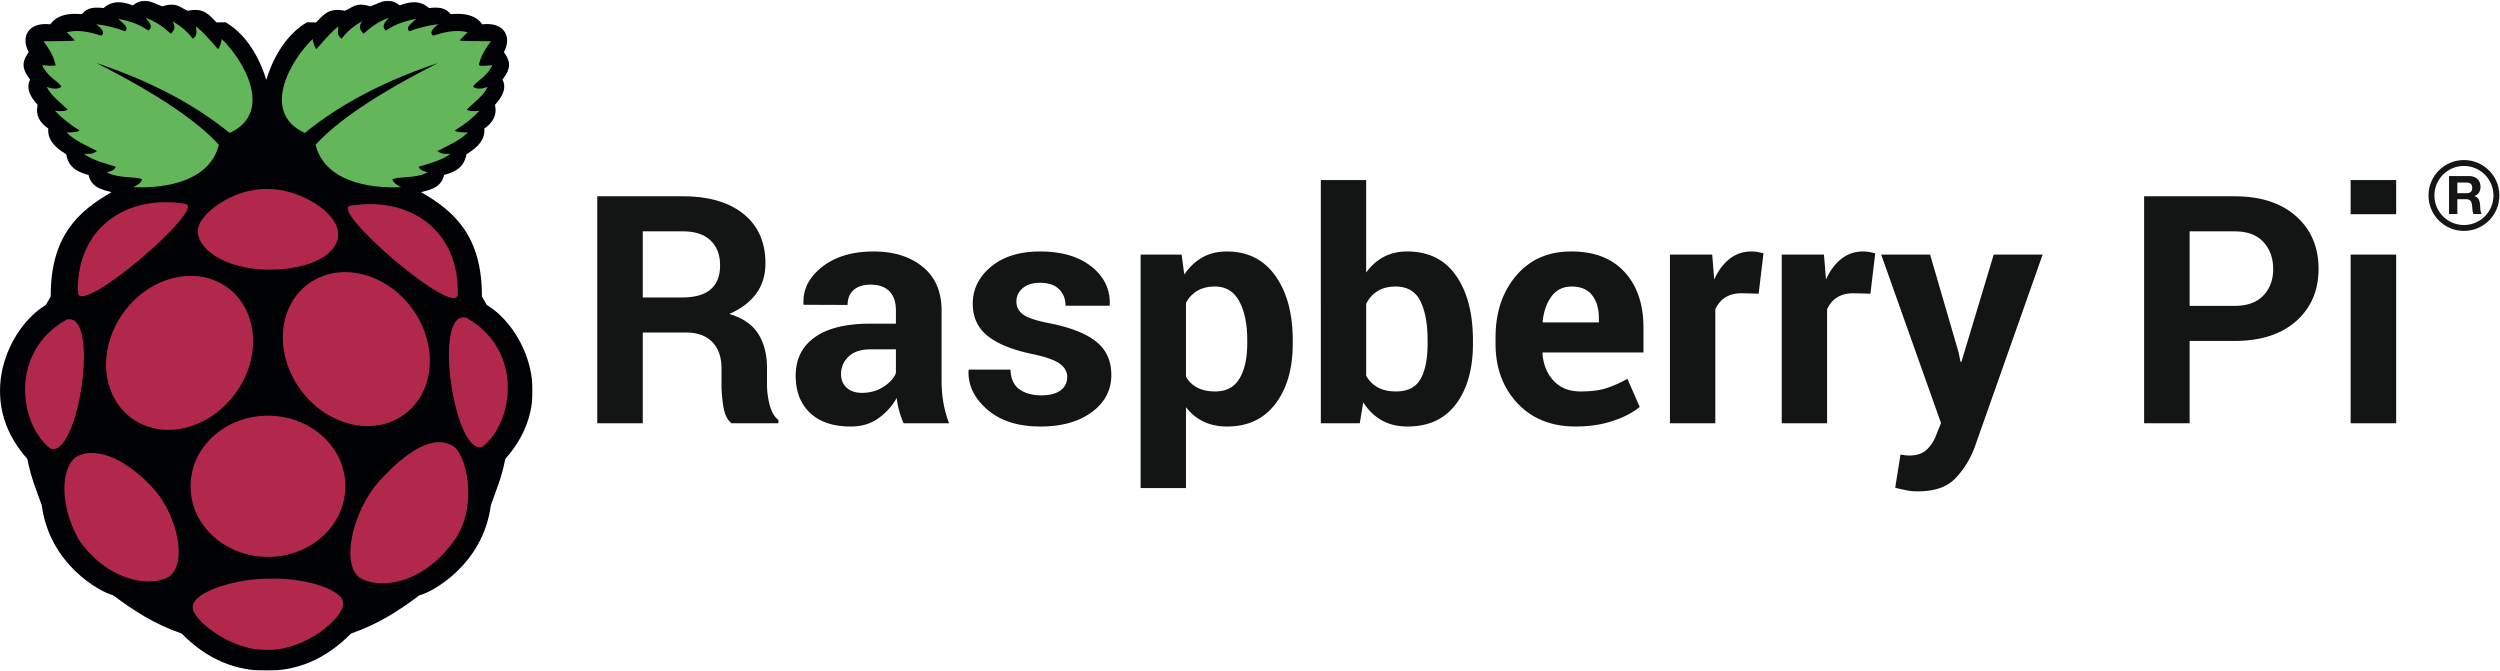
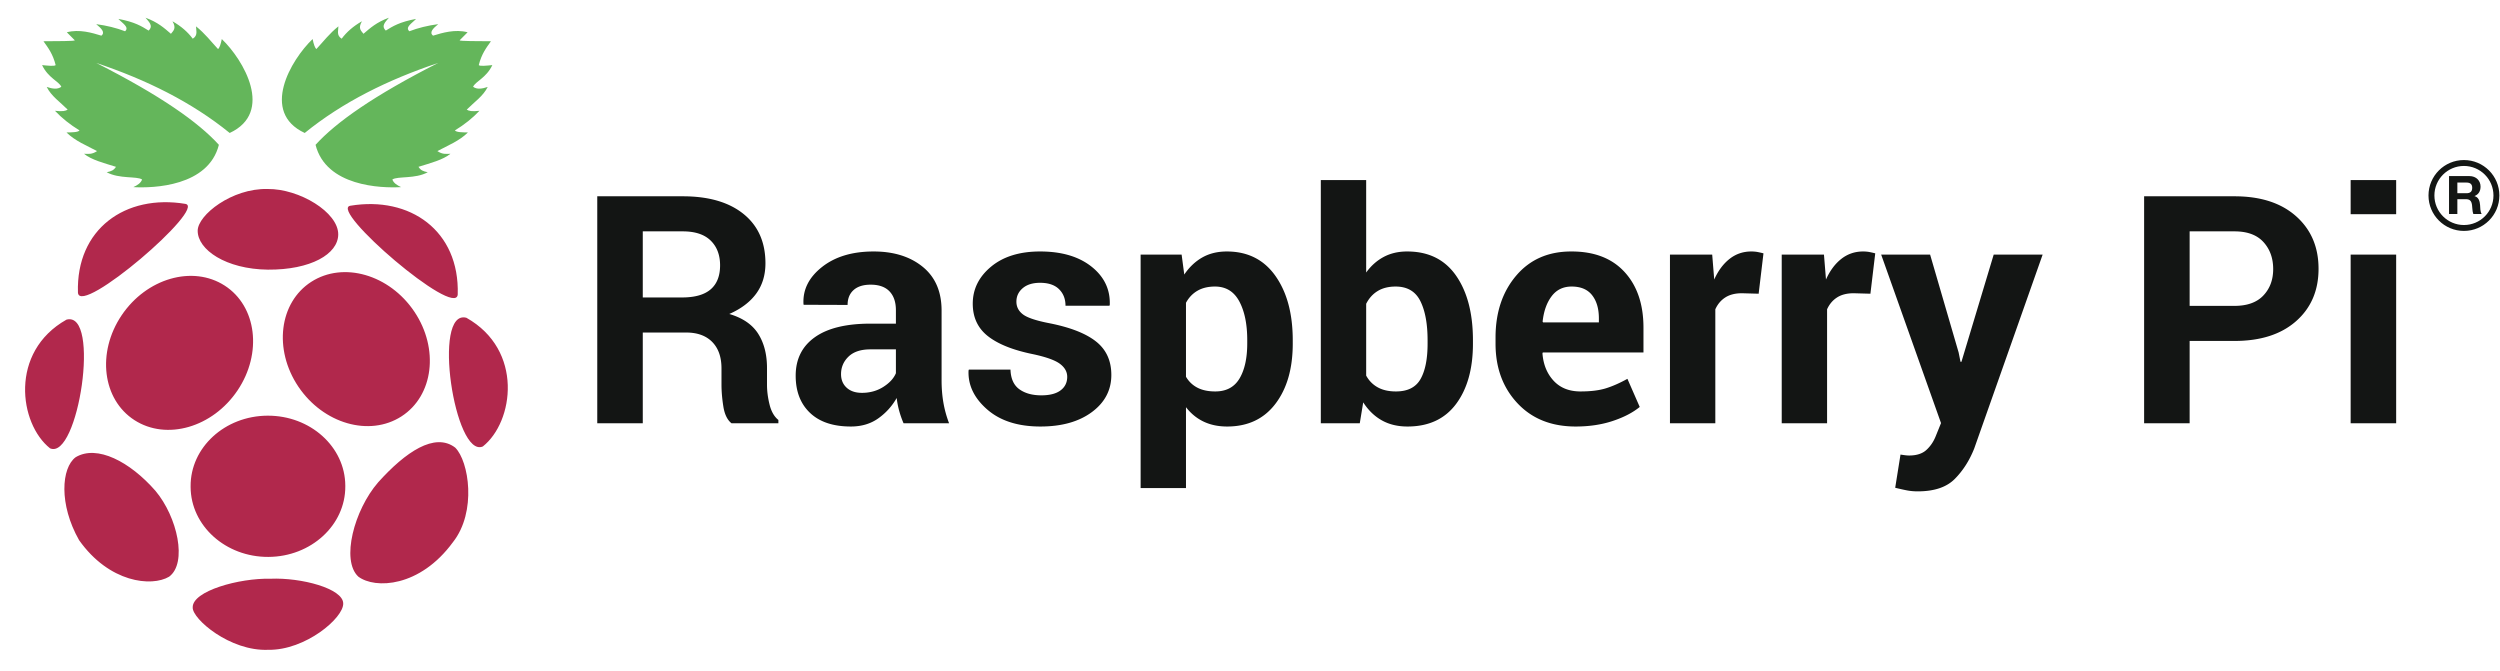
<svg xmlns="http://www.w3.org/2000/svg" xmlns:xlink="http://www.w3.org/1999/xlink" width="2311" height="620">
  <defs>
    <path id="a" d="M0 .683h492.358V620H0z" />
  </defs>
  <g fill="none" fill-rule="evenodd">
    <g>
      <g>
        <g>
          <mask id="b" fill="#fff">
            <use xlink:href="#a" />
          </mask>
-           <path fill="#000105" d="M133.28.694c-3.179.096-6.604 1.253-10.487 4.273-9.516-3.615-18.74-4.87-26.988 2.486-12.737-1.628-16.877 1.73-20.014 5.651-2.795-.057-20.925-2.83-29.237 9.384-20.892-2.434-27.496 12.105-20.014 25.661-4.267 6.507-8.686 12.935 1.29 25.337-3.529 6.908-1.341 14.402 6.974 23.472-2.195 9.711 2.12 16.562 9.856 21.902-1.448 13.288 12.371 21.015 16.498 23.769 1.584 7.742 4.887 15.05 20.673 19.089 2.602 11.541 12.089 13.533 21.275 15.955-30.363 17.384-56.398 40.257-56.223 96.377l-4.449 7.815c-34.813 20.854-66.136 87.88-17.156 142.357 3.2 17.055 8.565 29.303 13.343 42.858 7.146 54.629 53.779 80.208 66.08 83.234 18.024 13.522 37.219 26.353 63.196 35.342 24.488 24.875 51.016 34.356 77.692 34.341.391 0 .789.005 1.18 0 26.675.016 53.205-9.464 77.691-34.341 25.978-8.989 45.174-21.82 63.198-35.342 12.3-3.026 58.933-28.605 66.079-83.234 4.777-13.555 10.144-25.803 13.342-42.858 48.981-54.482 17.659-121.513-17.157-142.367l-4.453-7.813c.176-56.115-25.863-78.988-56.224-96.377 9.187-2.421 18.673-4.414 21.276-15.953 15.786-4.042 19.088-11.349 20.671-19.091 4.128-2.752 17.947-10.48 16.499-23.77 7.736-5.339 12.05-12.191 9.857-21.9 8.314-9.071 10.503-16.564 6.973-23.472 9.98-12.399 5.551-18.826 1.291-25.333 7.475-13.556.879-28.094-20.021-25.659-8.311-12.215-26.434-9.441-29.236-9.385-3.137-3.92-7.274-7.278-20.012-5.651-8.248-7.357-17.473-6.101-26.987-2.487-11.299-8.781-18.774-1.742-27.313.918-13.677-4.402-16.805 1.629-23.524 4.084-14.918-3.105-19.451 3.654-26.603 10.79l-8.319-.162c-22.498 13.058-33.674 39.652-37.636 53.323-3.964-13.674-15.117-40.267-37.61-53.323l-8.318.162c-7.16-7.136-11.694-13.895-26.61-10.79-6.72-2.455-9.838-8.486-23.525-4.084C144.493 4.136 139.337.505 133.269.69l.011.004" mask="url(#b)" />
        </g>
        <path fill="#64B65B" d="M88.932 58.149c59.692 30.311 94.394 54.833 113.404 75.716-9.735 38.436-60.524 40.19-79.094 39.111 3.801-1.743 6.974-3.832 8.099-7.04-4.659-3.26-21.183-.344-32.717-6.727 4.429-.905 6.503-1.784 8.574-5.006-10.897-3.423-22.636-6.374-29.54-12.046 3.726.047 7.203.821 12.071-2.503-9.763-5.182-20.179-9.287-28.271-17.208 5.046-.12 10.487-.05 12.069-1.877-8.933-5.451-16.472-11.515-22.712-18.147 7.064.84 10.046.117 11.754-1.095-6.754-6.812-15.302-12.566-19.377-20.963 5.245 1.781 10.042 2.463 13.501-.156-2.295-5.101-12.128-8.108-17.79-20.025 5.522.527 11.377 1.186 12.549 0-2.564-10.282-6.96-16.065-11.273-22.054 11.816-.172 29.717.046 28.907-.939l-7.305-7.353c11.54-3.06 23.349.492 31.924 3.13 3.849-2.992-.069-6.776-4.766-10.64 9.81 1.292 18.672 3.513 26.682 6.573 4.282-3.808-2.777-7.615-6.194-11.421 15.154 2.831 21.575 6.81 27.954 10.795 4.63-4.371.265-8.085-2.859-11.889 11.426 4.168 17.312 9.548 23.507 14.861 2.101-2.793 5.337-4.839 1.43-11.577 8.111 4.606 14.22 10.033 18.742 16.114 5.019-3.148 2.99-7.454 3.017-11.421 8.43 6.756 13.781 13.944 20.331 20.963 1.318-.945 2.474-4.155 3.493-9.23 20.112 19.22 48.532 67.63 7.306 86.824-35.087-28.503-76.991-49.221-123.428-64.762l.012-.008M405.089 58.149c-59.687 30.316-94.387 54.829-113.398 75.716 9.736 38.436 60.526 40.19 79.096 39.111-3.803-1.743-6.974-3.832-8.099-7.04 4.66-3.26 21.183-.344 32.718-6.727-4.43-.905-6.504-1.784-8.576-5.006 10.899-3.423 22.638-6.374 29.542-12.046-3.726.047-7.206.821-12.071-2.503 9.761-5.182 20.178-9.287 28.27-17.208-5.047-.12-10.487-.05-12.071-1.877 8.937-5.451 16.475-11.515 22.714-18.147-7.063.84-10.045.117-11.754-1.095 6.755-6.812 15.302-12.566 19.378-20.963-5.244 1.781-10.042 2.463-13.501-.156 2.295-5.101 12.127-8.108 17.788-20.025-5.521.527-11.375 1.186-12.547 0 2.567-10.287 6.965-16.068 11.276-22.059-11.816-.172-29.716.046-28.908-.938l7.309-7.352c-11.543-3.061-23.352.49-31.926 3.128-3.848-2.992.068-6.776 4.764-10.637-9.808 1.289-18.671 3.51-26.682 6.57-4.28-3.806 2.779-7.613 6.194-11.42-15.153 2.832-21.573 6.811-27.954 10.794-4.629-4.37-.263-8.085 2.86-11.888-11.426 4.167-17.312 9.548-23.506 14.861-2.101-2.793-5.336-4.839-1.43-11.578-8.113 4.607-14.221 10.035-18.741 16.114-5.02-3.148-2.991-7.452-3.019-11.419-8.43 6.754-13.782 13.943-20.329 20.962-1.319-.946-2.474-4.156-3.495-9.23-20.113 19.219-48.534 67.63-7.305 86.824 35.068-28.509 76.969-49.226 123.41-64.766h-.007" />
        <path fill="#B1284C" d="M319.2 449.528c.208 35.864-31.636 65.093-71.123 65.282-39.487.189-71.668-28.732-71.876-64.598v-.684c-.207-35.866 31.635-65.095 71.124-65.283 39.487-.189 71.668 28.731 71.875 64.598v.685M207.717 264.013c29.627 19.117 34.968 62.454 11.93 96.792-23.038 34.339-65.731 46.68-95.356 27.562-29.626-19.119-34.968-62.456-11.929-96.796 23.038-34.338 65.73-46.678 95.355-27.558M287.682 260.551c-29.627 19.118-34.967 62.456-11.929 96.793 23.039 34.339 65.73 46.68 95.356 27.561 29.627-19.118 34.968-62.455 11.93-96.795-23.038-34.339-65.73-46.678-95.357-27.559M61.479 295.469c31.985-8.445 10.799 130.341-15.225 118.954-28.629-22.681-37.851-89.101 15.225-118.954M431.121 293.738c-31.988-8.442-10.798 130.348 15.229 118.961 28.627-22.682 37.847-89.108-15.229-118.961M323.844 190.188c55.199-9.181 101.131 23.121 99.277 82.08-1.815 22.603-119.615-78.715-99.277-82.08M171.329 188.457c-55.204-9.181-101.131 23.129-99.277 82.082 1.814 22.602 119.614-78.716 99.277-82.082M247.378 174.708c-32.946-.844-64.564 24.085-64.641 38.543-.092 17.569 26.048 35.558 64.865 36.015 39.641.279 64.934-14.399 65.062-32.531.146-20.543-36.052-42.345-65.286-42.029v.002M249.923 534.983c28.723-1.236 67.267 9.112 67.343 22.839.477 13.33-34.956 43.448-69.248 42.867-35.516 1.508-70.339-28.655-69.883-39.111-.532-15.33 43.244-27.298 71.788-26.595M143.619 453.626c20.449 24.269 29.772 66.905 12.707 79.472-16.147 9.596-55.357 5.645-83.227-33.792-18.793-33.088-16.373-66.763-3.175-76.653 19.734-11.842 50.225 4.152 73.695 30.973M349.516 445.935c-22.127 25.527-34.449 72.088-18.307 87.083 15.433 11.649 56.864 10.02 87.469-31.805 22.221-28.091 14.775-75.007 2.083-87.464-18.858-14.366-45.926 4.019-71.245 32.178v.008" />
        <path fill="#131514" d="M594.183 274.968h36.309c11.816 0 20.627-2.496 26.441-7.492 5.81-4.994 8.716-12.392 8.716-22.189 0-9.605-2.906-17.242-8.716-22.91-5.814-5.667-14.387-8.502-25.72-8.502h-37.03v61.093Zm0 32.42v83.858h-42.074v-209.79h79.104c23.918 0 42.625 5.453 56.122 16.354 13.494 10.903 20.244 26.104 20.244 45.603 0 10.856-2.835 20.172-8.502 27.953-5.669 7.781-13.975 14.073-24.927 18.876 12.392 3.651 21.301 9.75 26.729 18.298 5.425 8.551 8.141 19.117 8.141 31.699v15.418c0 5.86.792 11.984 2.376 18.371 1.585 6.389 4.299 11.119 8.142 14.192v3.026h-43.37c-3.843-3.073-6.34-8.213-7.493-15.417-1.153-7.205-1.729-14.024-1.729-20.46v-14.841c0-10.47-2.859-18.61-8.573-24.423-5.716-5.811-13.76-8.717-24.135-8.717h-40.055ZM796.769 363.149c7.395 0 13.975-1.824 19.739-5.475 5.763-3.649 9.654-7.876 11.671-12.68v-22.045h-23.486c-8.933 0-15.706 2.234-20.316 6.7-4.611 4.467-6.916 9.87-6.916 16.21 0 5.187 1.728 9.366 5.186 12.535 3.458 3.17 8.164 4.755 14.122 4.755Zm38.47 28.097a88.232 88.232 0 0 1-3.963-11.239 78.151 78.151 0 0 1-2.377-12.103c-4.322 7.59-10.013 13.882-17.074 18.875-7.06 4.994-15.489 7.493-25.287 7.493-16.332 0-28.914-4.201-37.751-12.608-8.839-8.404-13.256-19.859-13.256-34.364 0-15.274 5.884-27.111 17.651-35.518 11.765-8.404 28.937-12.607 51.511-12.607h23.486v-12.392c0-7.492-1.97-13.303-5.908-17.434-3.94-4.129-9.75-6.196-17.434-6.196-6.822 0-12.081 1.657-15.777 4.971-3.699 3.314-5.548 7.902-5.548 13.76l-40.632-.144-.145-.864c-.672-13.159 5.043-24.518 17.147-34.077 12.103-9.556 28.001-14.336 47.692-14.336 18.635 0 33.765 4.732 45.388 14.192 11.621 9.463 17.434 22.935 17.434 40.417v64.406c0 7.301.552 14.17 1.658 20.604 1.102 6.437 2.856 12.824 5.259 19.164h-42.074ZM986.53 348.308c0-4.61-2.233-8.596-6.7-11.959-4.467-3.361-12.752-6.34-24.855-8.933-18.443-3.747-32.347-9.294-41.713-16.642-9.366-7.349-14.048-17.362-14.048-30.042 0-13.447 5.641-24.855 16.93-34.221 11.286-9.366 26.39-14.048 45.315-14.048 19.884 0 35.709 4.66 47.481 13.976 11.76 9.319 17.41 21.086 16.93 35.301l-.29.865h-40.635c0-6.243-1.995-11.334-5.979-15.274-3.987-3.937-9.822-5.907-17.507-5.907-6.822 0-12.176 1.657-16.065 4.971-3.891 3.314-5.836 7.47-5.836 12.464 0 4.804 2.039 8.742 6.124 11.815 4.082 3.075 12.367 5.812 24.854 8.213 19.211 3.843 33.474 9.486 42.794 16.93 9.32 7.445 13.98 17.699 13.98 30.762 0 14.026-6.01 25.481-18.01 34.365-12.014 8.886-27.862 13.328-47.553 13.328-20.748 0-37.152-5.259-49.205-15.777-12.056-10.519-17.795-22.501-17.219-35.95l.288-.865h38.471c.289 8.357 3.026 14.409 8.214 18.155 5.186 3.746 11.959 5.619 20.315 5.619 7.782 0 13.711-1.535 17.795-4.61 4.082-3.073 6.124-7.252 6.124-12.536M1152.95 314.378c0-14.719-2.45-26.647-7.35-35.787-4.9-9.138-12.39-13.709-22.48-13.709-6.34 0-11.74 1.299-16.21 3.897-4.46 2.598-7.99 6.302-10.59 11.111v68.397c2.6 4.427 6.13 7.793 10.59 10.103 4.47 2.31 9.97 3.462 16.5 3.462 10.18 0 17.65-3.991 22.41-11.977 4.75-7.983 7.13-18.806 7.13-32.467v-3.03Zm42.07 3.24c0 23.054-5.33 41.594-15.99 55.617-10.66 14.026-25.55 21.037-44.67 21.037-8.16 0-15.41-1.513-21.75-4.539s-11.77-7.467-16.29-13.328v74.781h-41.93V235.345h37.9l2.45 18.442c4.61-6.819 10.16-12.078 16.64-15.777 6.48-3.697 14.05-5.547 22.69-5.547 19.31 0 34.3 7.542 44.96 22.621 10.66 15.082 15.99 34.918 15.99 59.508v3.026ZM1319.66 314.599c0-15.267-2.24-27.37-6.7-36.308-4.47-8.938-12.08-13.409-22.84-13.409-6.53 0-12.06 1.378-16.57 4.132-4.52 2.755-8.07 6.692-10.66 11.813v66.385c2.59 4.737 6.17 8.359 10.73 10.871 4.56 2.513 10.16 3.769 16.79 3.769 10.85 0 18.44-3.841 22.76-11.522 4.33-7.682 6.49-18.579 6.49-32.687v-3.044Zm41.93 3.019c0 23.247-5.19 41.834-15.56 55.761-10.38 13.929-25.36 20.893-44.96 20.893-9.03 0-16.93-1.898-23.7-5.692-6.77-3.793-12.51-9.34-17.22-16.642l-3.17 19.308h-36.02V166.471h41.93v85.443c4.51-6.242 9.92-11.045 16.21-14.408 6.29-3.361 13.52-5.043 21.68-5.043 19.79 0 34.87 7.47 45.25 22.405 10.37 14.938 15.56 34.846 15.56 59.724v3.026ZM1452.79 264.882c-7.78 0-13.92 2.979-18.44 8.933-4.52 5.957-7.3 13.786-8.36 23.487l.44.72h51.58v-3.746c0-8.933-2.09-16.066-6.27-21.397-4.18-5.331-10.49-7.997-18.95-7.997Zm3.75 129.39c-22.48 0-40.44-7.205-53.89-21.613-13.45-14.409-20.17-32.708-20.17-54.897v-5.764c0-23.148 6.36-42.217 19.09-57.202s29.8-22.428 51.22-22.333c21.04 0 37.37 6.34 48.99 19.019 11.62 12.68 17.44 29.826 17.44 51.439v22.91h-93.08l-.29.86c.77 10.239 4.2 18.659 10.3 25.26 6.1 6.601 14.39 9.901 24.86 9.901 9.31 0 17.05-.936 23.19-2.809 6.15-1.874 12.88-4.827 20.18-8.861l11.38 25.998c-6.34 5.211-14.65 9.53-24.93 12.954-10.28 3.424-21.71 5.138-34.29 5.138ZM1625.7 271.51l-15.42-.432c-6.25 0-11.38 1.297-15.42 3.89-4.03 2.594-7.11 6.245-9.22 10.951v105.327h-41.93V235.345h39.05l1.87 23.053c3.65-8.163 8.38-14.527 14.2-19.091 5.81-4.561 12.51-6.844 20.09-6.844 2.12 0 4.06.169 5.84.504 1.78.338 3.58.745 5.4 1.225l-4.46 37.318M1729.01 271.51l-15.42-.432c-6.25 0-11.38 1.297-15.42 3.89-4.03 2.594-7.11 6.245-9.22 10.951v105.327h-41.93V235.345h39.05l1.87 23.053c3.65-8.163 8.38-14.527 14.19-19.091 5.82-4.561 12.52-6.844 20.11-6.844 2.11 0 4.05.169 5.83.504 1.78.338 3.58.745 5.4 1.225l-4.46 37.318M1810.56 325.831l1.73 8.645h.86l29.83-99.131h45.24l-63.25 179.243c-4.42 11.142-10.43 20.533-18.01 28.169-7.59 7.637-18.97 11.454-34.15 11.454-3.56 0-6.84-.288-9.87-.864-3.03-.576-6.7-1.393-11.02-2.449l4.9-30.691c1.24.191 2.59.383 4.03.577 1.44.191 2.74.288 3.89.288 6.92 0 12.25-1.706 15.99-5.115 3.75-3.411 6.63-7.662 8.65-12.752l4.9-12.103-55.33-155.757h45.24l26.37 90.486M2024.1 282.749h41.49c11.72 0 20.61-3.193 26.66-9.582 6.05-6.387 9.08-14.527 9.08-24.422 0-10.086-3.01-18.418-9.01-24.999-6-6.579-14.91-9.871-26.73-9.871h-41.49v68.874Zm0 32.419v76.078h-42.08v-209.79h83.57c24.11 0 43.08 6.149 56.92 18.443 13.83 12.297 20.75 28.482 20.75 48.557 0 20.078-6.92 36.215-20.75 48.414-13.84 12.2-32.81 18.298-56.92 18.298h-41.49ZM2172.94 391.246h42.07V235.345h-42.07v155.901Zm0-193.22h42.07v-31.555h-42.07v31.555Z" />
        <path fill="#131614" d="M2277.66 208.012c-15.07 0-27.3-12.219-27.3-27.302 0-15.091 12.23-27.301 27.3-27.301 15.08 0 27.3 12.21 27.3 27.301 0 15.083-12.22 27.302-27.3 27.302Zm0-60.067c-18.09 0-32.76 14.668-32.76 32.765 0 18.088 14.67 32.756 32.76 32.756 18.1 0 32.76-14.668 32.76-32.756 0-18.097-14.66-32.765-32.76-32.765Z" />
        <path fill="#131614" d="M2271.58 178.619h8.43c3.44 0 5.3-1.479 5.3-5.012 0-3.372-1.86-4.851-5.3-4.851h-8.43v9.863Zm-7.7-15.846h18.88c6.29 0 10.26 4.362 10.26 9.647 0 4.136-1.67 7.225-5.55 8.799v.094c3.78.98 4.86 4.654 5.11 8.196.14 2.205.09 6.321 1.47 8.291h-7.7c-.94-2.215-.84-5.587-1.23-8.394-.54-3.683-1.96-5.295-5.84-5.295h-7.7V197.8h-7.7v-35.027Z" />
      </g>
    </g>
  </g>
</svg>